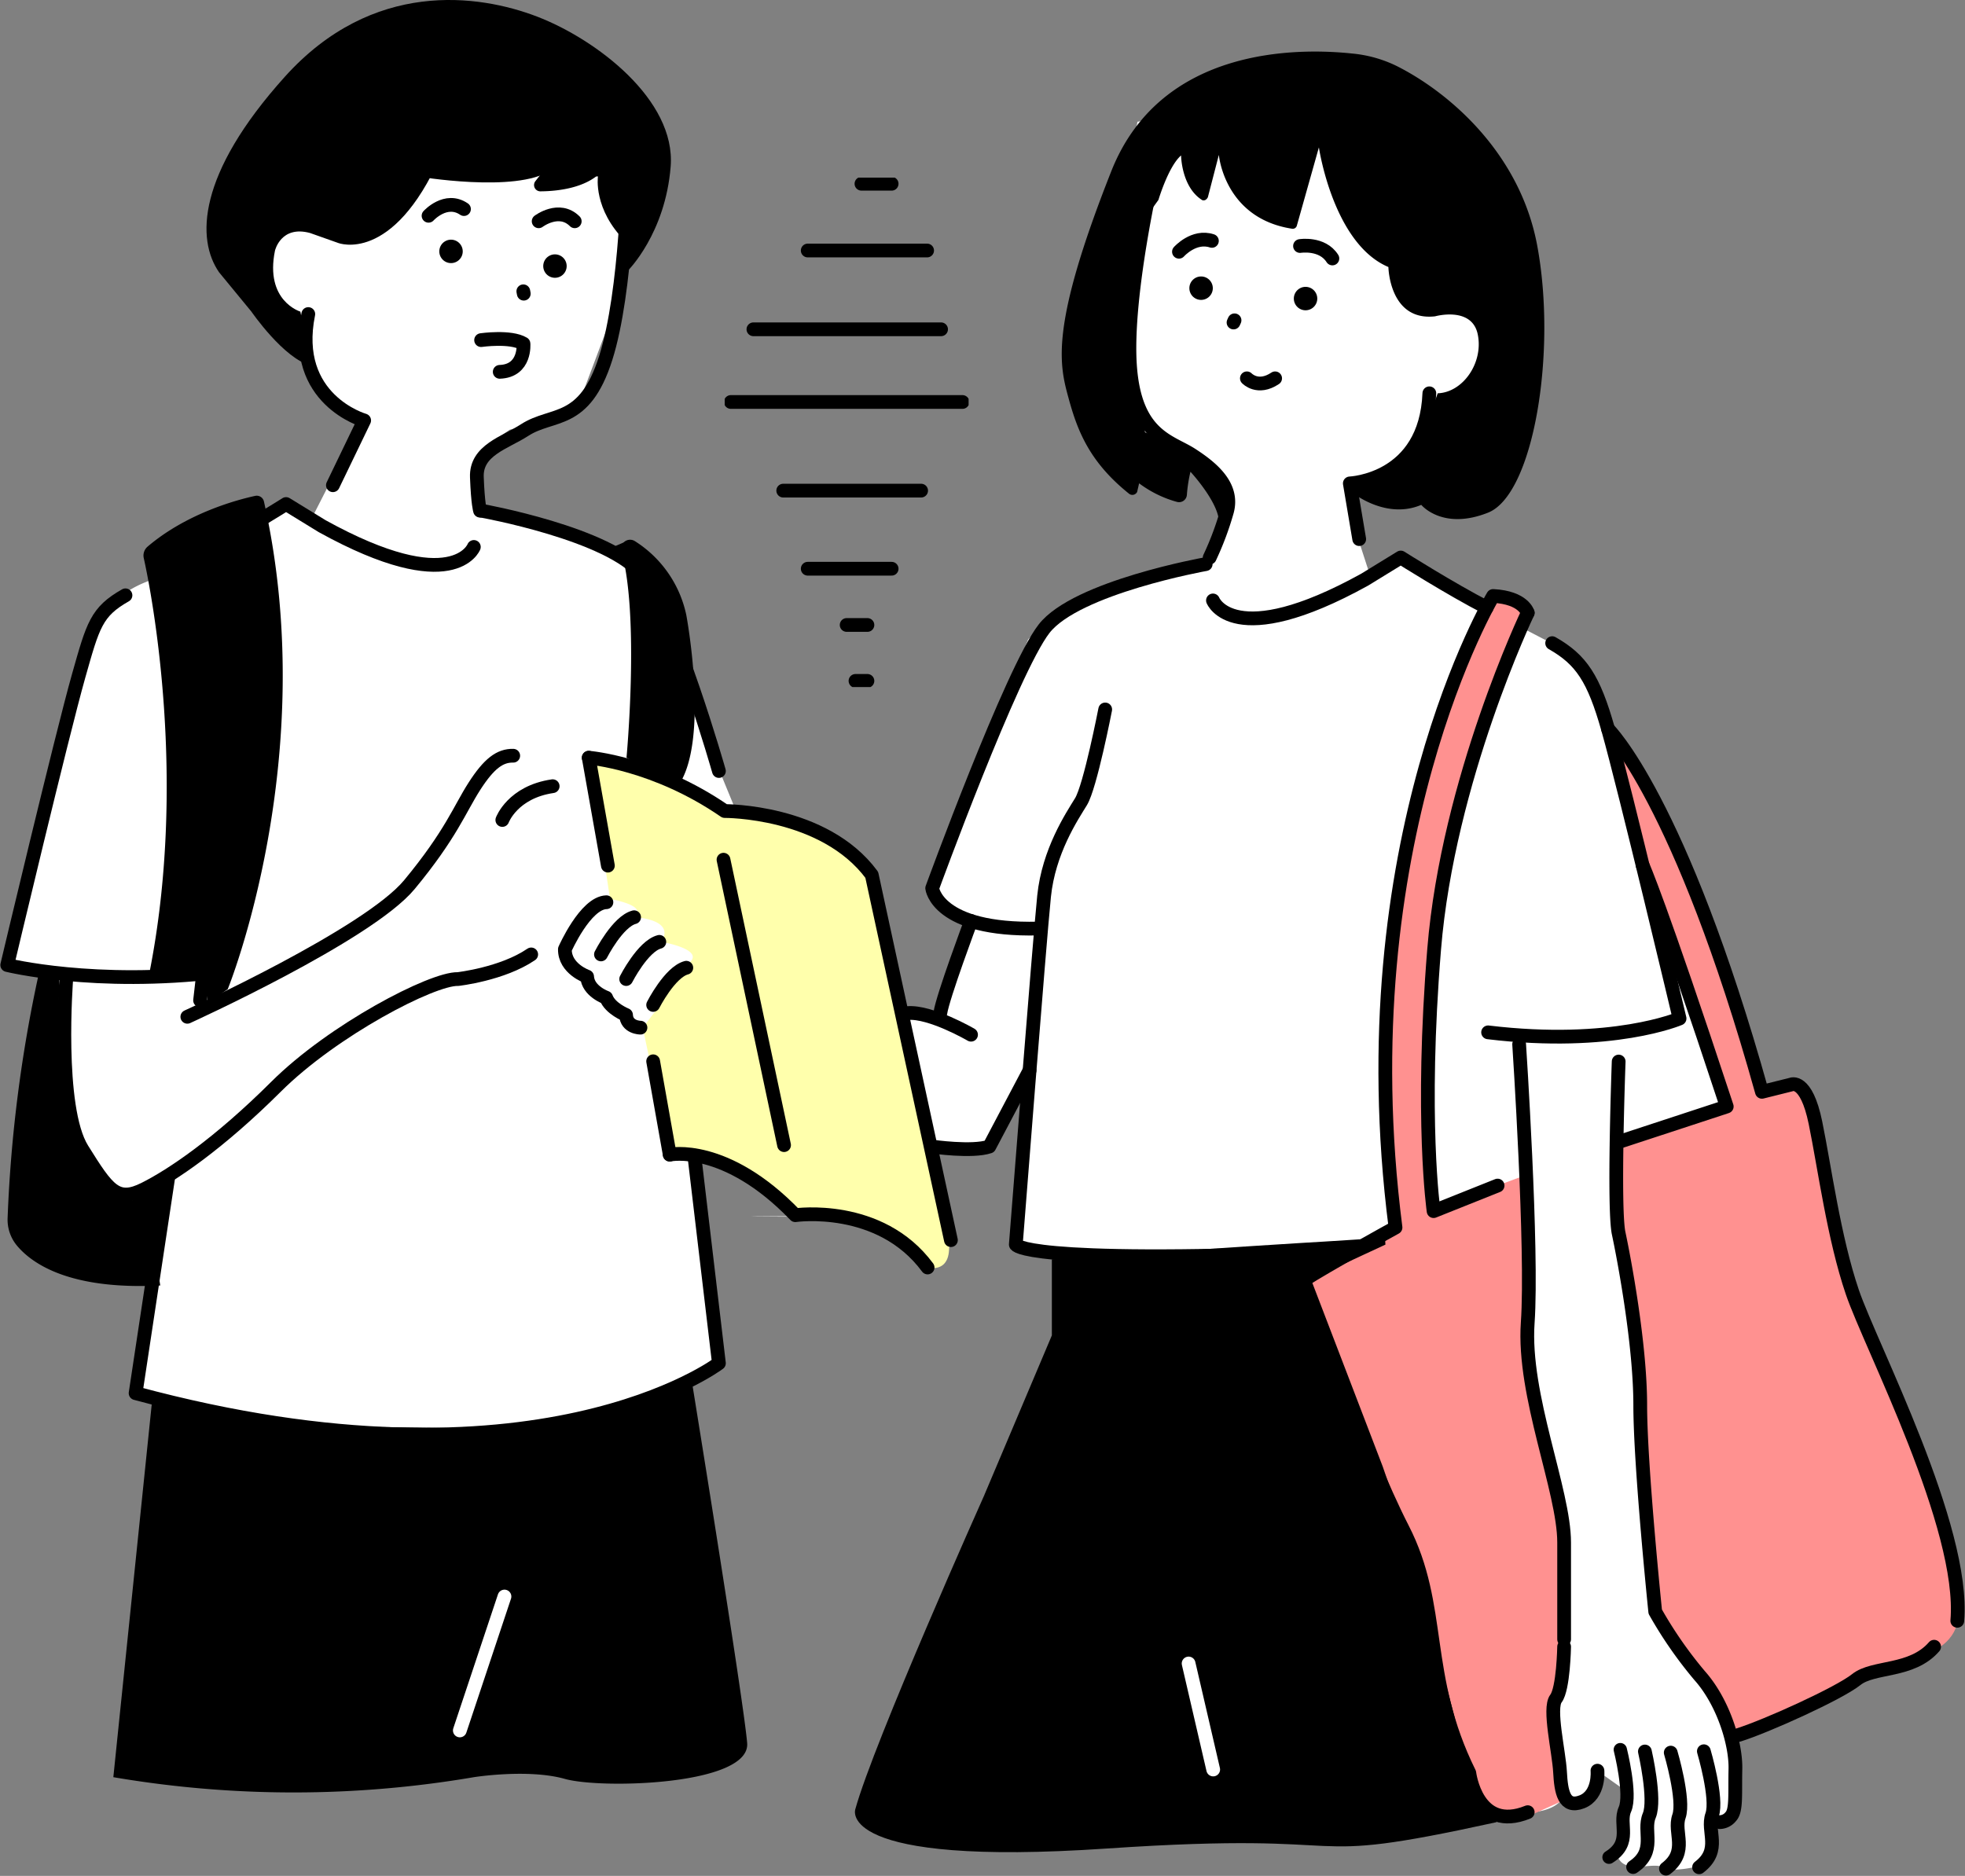
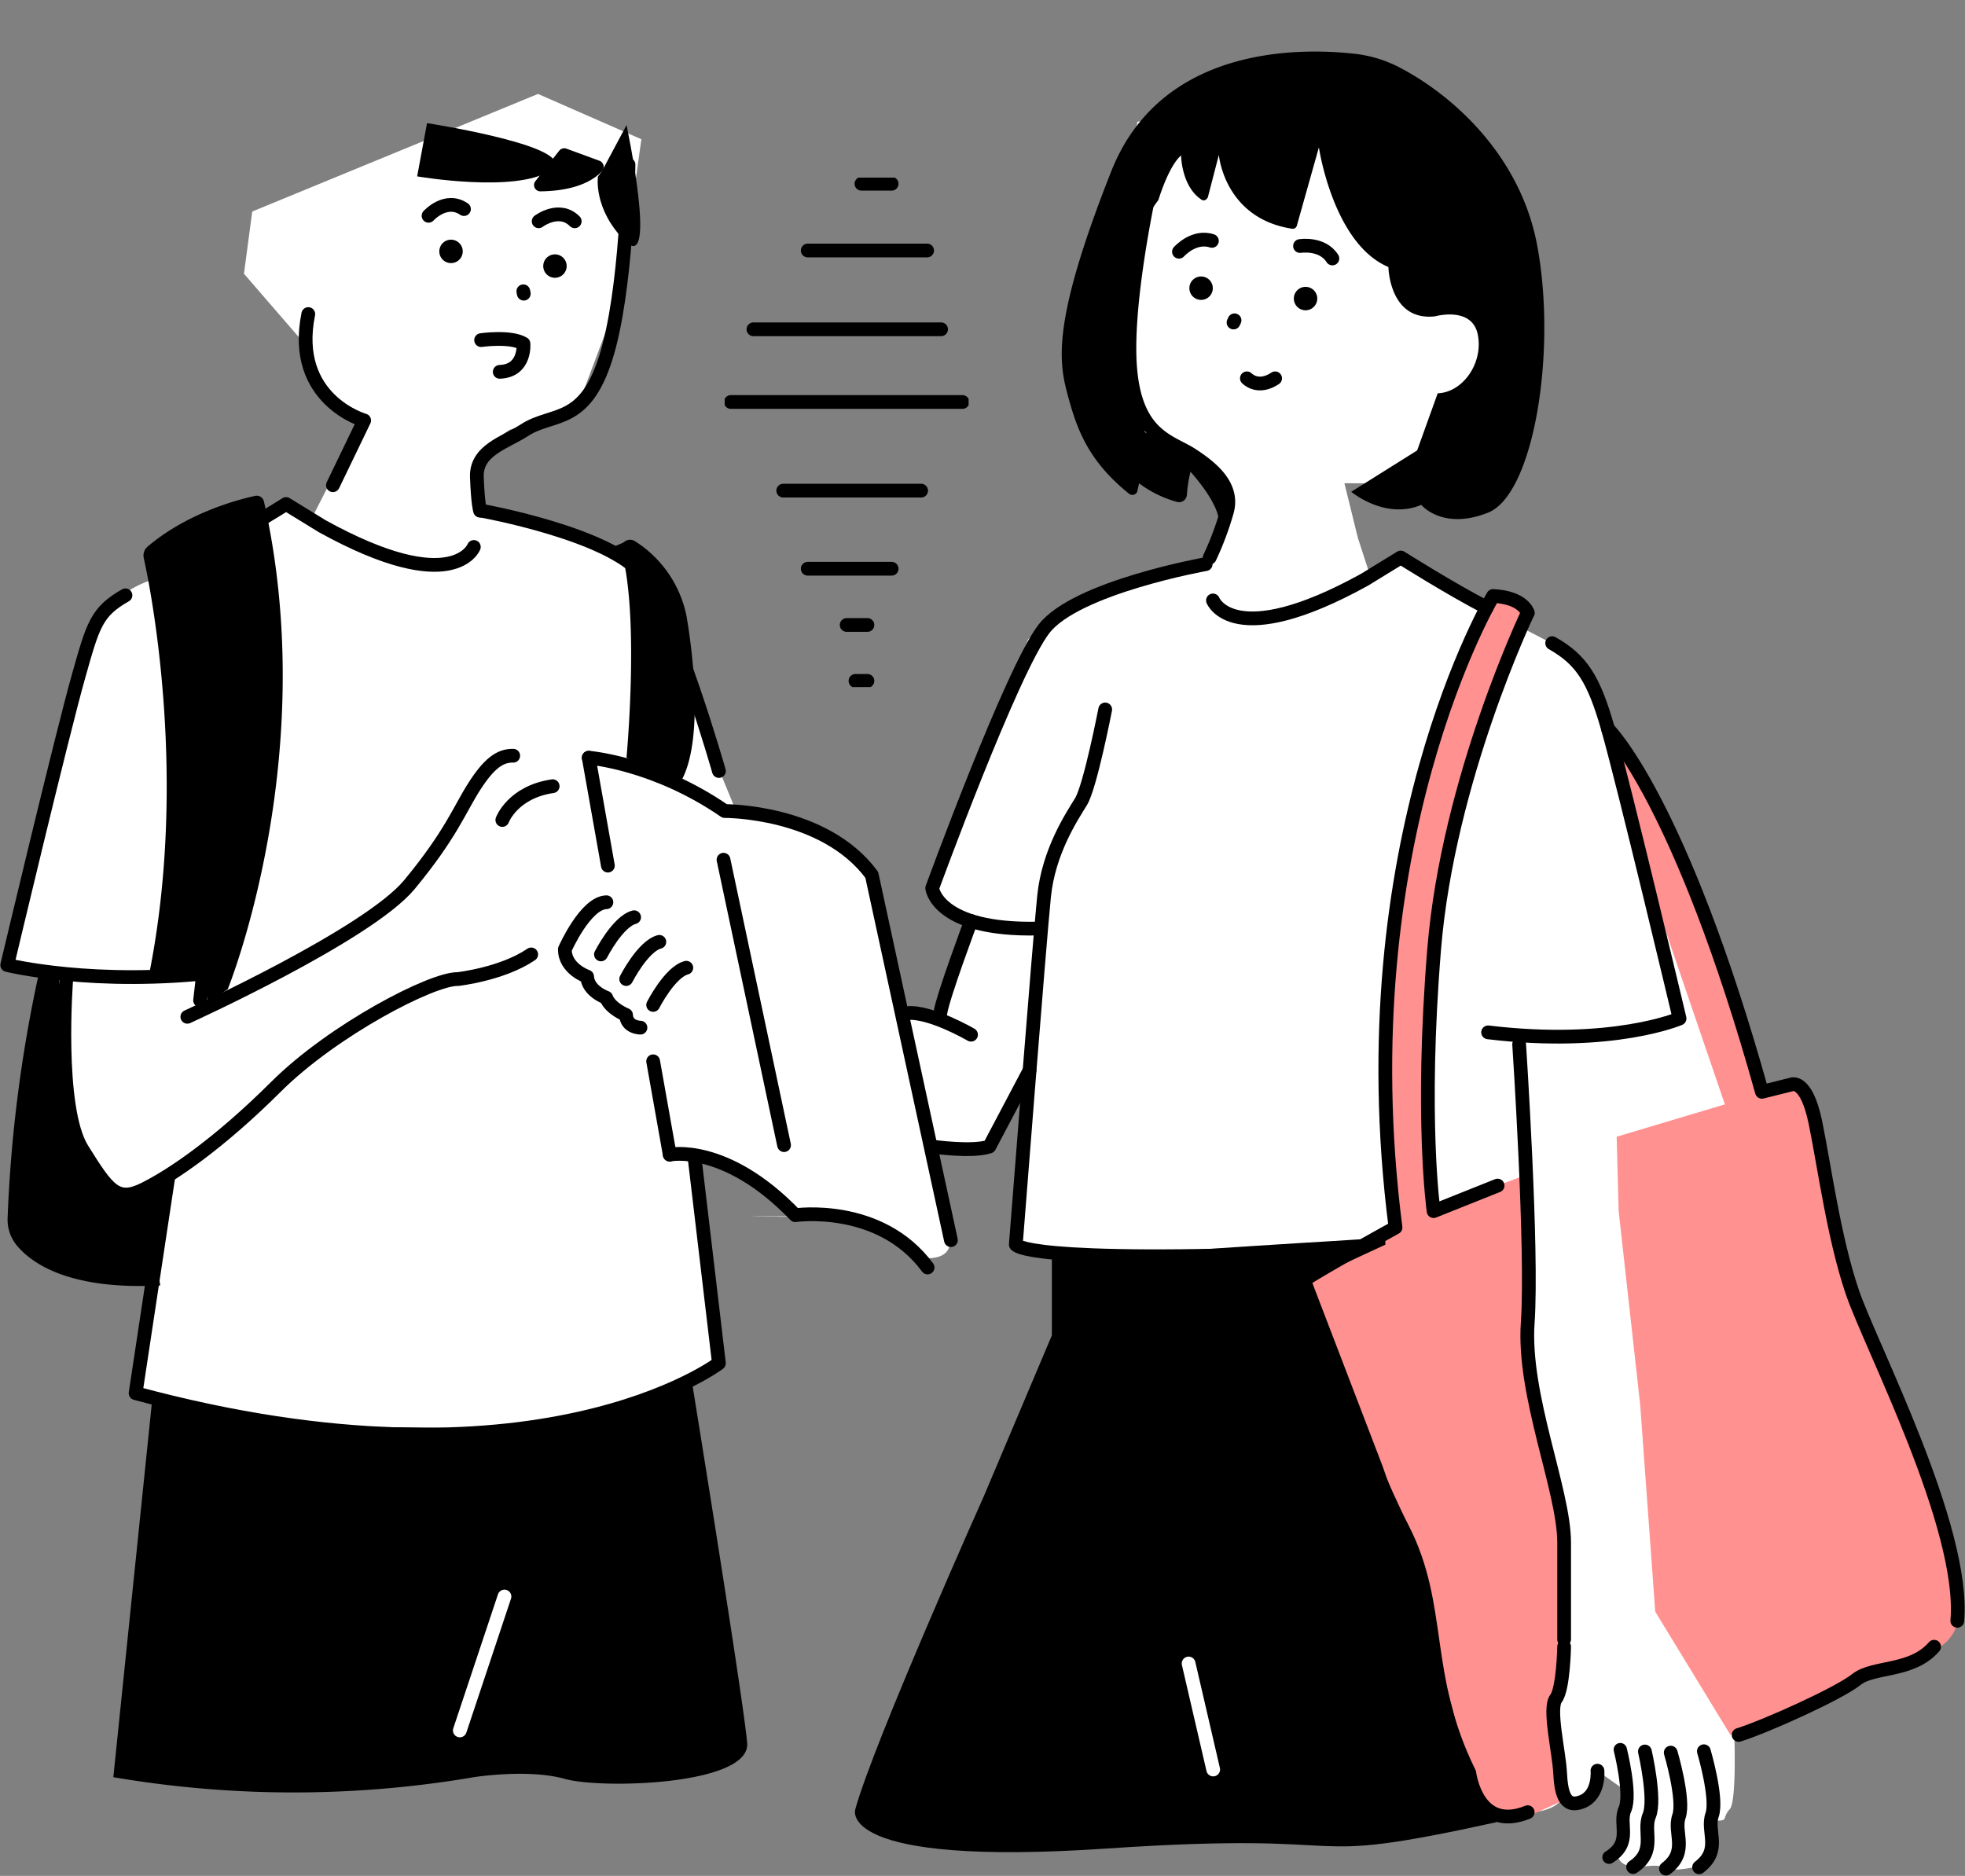
<svg xmlns="http://www.w3.org/2000/svg" width="371.531" height="354.718" viewBox="0 0 371.531 354.718">
  <rect x="0" y="0" width="371.531" height="354.718" fill="#808080" stroke="none" />
  <defs>
    <clipPath id="clip-path">
      <rect id="長方形_53493" data-name="長方形 53493" width="46.116" height="96.325" fill="none" />
    </clipPath>
    <clipPath id="clip-path-3">
      <rect id="長方形_53579" data-name="長方形 53579" width="371.531" height="354.718" fill="none" />
    </clipPath>
  </defs>
  <g id="グループ_163103" data-name="グループ 163103" transform="translate(-702.629 -209.074)">
    <g id="グループ_162353" data-name="グループ 162353" transform="translate(839.652 242.661)">
      <line id="線_13318" data-name="線 13318" x2="22.574" transform="translate(15.697 13.782)" fill="none" stroke="#000" stroke-linecap="round" stroke-linejoin="round" stroke-width="2.6" />
      <line id="線_13319" data-name="線 13319" x2="35.483" transform="translate(5.428 28.68)" fill="none" stroke="#000" stroke-linecap="round" stroke-linejoin="round" stroke-width="2.6" />
      <g id="グループ_162350" data-name="グループ 162350" transform="translate(0 0)">
        <g id="グループ_162349" data-name="グループ 162349" clip-path="url(#clip-path)">
          <line id="線_13320" data-name="線 13320" x2="43.794" transform="translate(1.161 42.425)" fill="none" stroke="#000" stroke-linecap="round" stroke-linejoin="round" stroke-width="2.6" />
        </g>
      </g>
      <line id="線_13321" data-name="線 13321" x2="26.073" transform="translate(11.065 59.187)" fill="none" stroke="#000" stroke-linecap="round" stroke-linejoin="round" stroke-width="2.6" />
      <line id="線_13322" data-name="線 13322" x2="15.866" transform="translate(15.697 73.955)" fill="none" stroke="#000" stroke-linecap="round" stroke-linejoin="round" stroke-width="2.6" />
      <line id="線_13323" data-name="線 13323" x2="3.926" transform="translate(23.058 84.59)" fill="none" stroke="#000" stroke-linecap="round" stroke-linejoin="round" stroke-width="2.6" />
      <g id="グループ_162352" data-name="グループ 162352" transform="translate(0 0)">
        <g id="グループ_162351" data-name="グループ 162351" clip-path="url(#clip-path)">
          <line id="線_13324" data-name="線 13324" x2="2.256" transform="translate(24.728 95.164)" fill="none" stroke="#000" stroke-linecap="round" stroke-linejoin="round" stroke-width="2.6" />
          <line id="線_13325" data-name="線 13325" x2="5.707" transform="translate(25.856 1.161)" fill="none" stroke="#000" stroke-linecap="round" stroke-linejoin="round" stroke-width="2.6" />
        </g>
      </g>
    </g>
    <g id="グループ_162758" data-name="グループ 162758">
      <g id="グループ_162737" data-name="グループ 162737" transform="translate(702.629 209.074)">
        <g id="グループ_162738" data-name="グループ 162738">
          <g id="グループ_162737-2" data-name="グループ 162737" clip-path="url(#clip-path-3)">
            <path id="パス_338340" data-name="パス 338340" d="M47.64,39.124,101.67,16.89l19.541,8.568-4.086,29.375-8.477,22.556L96.319,80.383l-4.7,3.288-.966,7.881v3.873l24.7,7.756,6.405,5.22,11.608,28.827,3.336,15s17.909-2.263,27.807,12.069l5.663,26.136h7.3l5.806-17.416s-7.214-.857-7.345-6.277l18.409-46.7s9.166-9.25,22.153-11.876l11.146-2.626,3.44-8.035-2.064-9.414-11.774-3.358-9.616-24.774,7.39-37.81,36.368-5.259,24.785,19.736,10.74,31.245L273.376,90.619,254.141,90.5l2.533,10.3,2.244,6.922,5.608-3.442,16.253,8.248,2.563-.975,4.579,2.171-1.007,3.7,8.165,4.25s6.695,7.7,8.645,15.044l3.461,4.5s21,37.7,25.1,62.2l.533,1.89,7.119-1.469,2.485,5.158,6.072,29.53,16.882,43s7.272,18.279,4.38,23.8-6.661,6.849-6.661,6.849-9.717,2.747-13.039,4.71-22.184,10.661-22.184,10.661.437,12.244-.874,13.685-.524,2.056-1.748,2.141a18.409,18.409,0,0,1-2.1.037s.964,6-1.833,8.532c0,0-5.071,1.4-6.994.261s-8.332,1.892-8.712-3.12c0,0,1.954-3.993,1.7-6.731a28.477,28.477,0,0,1-.075-4.662l-5.071-3.585s-1.019,6.606-4.618,5.751l-2.172-.644s-1.444,2.847-7.683,2.623-12.447-.176-12.447-.176L220.7,238.539l-28.928-4.6,1.649-31.582-7.72,13.8-9.842.5,3.621,17.7s.209,3.272-5.689,2.6c0,0-4.1-7.843-23.1-7.843s-.725.087-.725.087-4.633-8.637-19.147-12.143l4.045,40.11-7.606,4.08L53.138,285.268,29.984,263.514,25.323,262.3,29.7,236.309,4.05,217.056,10.849,184l-9.8-2.653,16.182-63.216a20.587,20.587,0,0,1,14.094-10.044L54.7,94.172l4.372,2.6L67.639,79.99l.612-1.487S56.97,72.563,57.816,64.466L46.073,50.891Z" transform="translate(0.054 0.872)" fill="#fff" />
          </g>
        </g>
        <g id="グループ_162740" data-name="グループ 162740">
          <g id="グループ_162739" data-name="グループ 162739" clip-path="url(#clip-path-3)">
            <path id="パス_338341" data-name="パス 338341" d="M43.225,96.45l10.793-5.757s25.852,19.345,35.506,8.117c0,0,2.831-2.559,1.114-7.126s.553-.992.553-.992L119.9,102.062l22.558,54.84-11.569,56.11,4.978,40.152s-31.88,20.523-79.628,11.576l-30.925-6.18,6.432-40.893,34.419-27.786,17.721-8.645S96.9,179.808,99.671,176.3l10.163-6.763,5.533-3.546-2.813-18.746-1.186-7.907s-10.968-3.126-16.708-.572l-6.191,7.227-9.155,14.223L67.951,170.252,40.278,184.277l-3.808-4.823S12.3,182.7,1.3,177.865l13.8-55.736s.9-10.561,8.555-14.174S43.225,96.45,43.225,96.45" transform="translate(0.067 4.613)" fill="#fff" />
            <path id="パス_338342" data-name="パス 338342" d="M289.117,132.065l6.47,8.351,13.923,31.11,8.437,27.849h8.113l2.253,7.391,8.25,34.043,15.492,39.052,3.184,18.613s.746,4.886-6.032,7.536S336.69,308.7,334.113,311.1s-21.854,10.149-21.854,10.149l-14.22-23.313L295.2,258.9l-2.983-26.877-1.095-9.821-.376-14.072,20.458-6.12-14.9-43.616Z" transform="translate(14.925 6.817)" fill="#ff9190" />
            <path id="パス_338343" data-name="パス 338343" d="M276.443,216.647,258,223.5l-.133-18.678,1.415-37.889,10.646-39.806,7.189-17.285-5.841-2.927-8.667,16.827-7.1,23.253-4.6,27.509-.926,31.235,2.655,20.415-17.951,9.326,22.382,59.411,1.908,34.184,11.345,9.183,6.8-.461,6.864-3.1-1.706-17.767L284,308.625V284.233l-7.265-28.21Z" transform="translate(12.115 5.519)" fill="#ff9190" />
-             <path id="パス_338344" data-name="パス 338344" d="M121.159,211.292s12.4-1.654,23.741,11.453c0,0,19.1-.671,25.015,9.89,0,0,5.031,1.45,3.9-5.639s-14.661-70.411-14.661-70.411-9.558-9.209-28.21-9.674c0,0-17.441-13.469-24.981-10l4,26.653s5.777.179,4.462,2.835c0,0,6.751.6,5.167,4.66,0,0,7.142,1.87,4.7,4.364s-8.235,11.856-8.235,11.856Z" transform="translate(5.47 7.038)" fill="#ffffac" />
            <path id="パス_338345" data-name="パス 338345" d="M116.285,185.985l-9.082-7.691-5.636-7.647,7.359-9.18s8.716,1.156,5.725,3.638c0,0,7.9.278,5.167,4.659,0,0,9.167,1.549,4.7,4.364a11.519,11.519,0,0,0-5.1,7.563l-.611,1Z" transform="translate(5.243 8.335)" fill="#fff" />
          </g>
        </g>
        <g id="グループ_162742" data-name="グループ 162742">
          <g id="グループ_162741" data-name="グループ 162741" clip-path="url(#clip-path-3)">
            <path id="パス_338346" data-name="パス 338346" d="M208.728,259.261l-30.649,10.283s-20.814,46.534-24.3,59.192c0,0-3.926,10.914,47.539,7.424s33.381,3.867,73.706-4.985l-4.6-7-8.029-30.854-6.812-23.939Z" transform="translate(7.935 13.383)" />
            <path id="パス_338347" data-name="パス 338347" d="M280.788,45.924C277.5,28.32,263.975,16.9,254.219,12a24.187,24.187,0,0,0-8.307-2.346c-10.4-1.113-36.323-1.327-45.646,22.237-11.776,29.766-9.81,36.635-8.012,43.177,1.7,6.2,4.058,11.957,11.387,17.83a1.008,1.008,0,0,0,1.509-.356l.373-1.627a21.433,21.433,0,0,0,7.109,3.5,1.485,1.485,0,0,0,1.92-1.289,27.721,27.721,0,0,1,.678-4.4s5.846,6.293,5.372,10.058l2.274-7.032L217.6,87.085l-6.382-3.92-4.566-1.9-2.421-11.844L205.377,42.6l3.8-5.275s1.881-6.337,4.28-8.409c0,0,.053,6,4.012,8.455.3.087.711.076,1.053-.548l2.079-8.017s1,12,13.862,13.971a.8.8,0,0,0,.875-.557l4.177-14.831S242.19,45.6,252.657,50.013c0,0,.163,10.3,8.831,9.323,0,0,6.975-1.962,8.067,3.435s-2.833,10.958-7.576,11.121L258.09,84.7l-12.46,7.815s6.426,5.374,13.241,2.471c0,0,4.012,4.906,12.636,1.471s13.041-30.42,9.28-50.537" transform="translate(9.854 0.478)" />
            <path id="パス_338348" data-name="パス 338348" d="M252.3,265.806,238.728,230.4l14.09-6.541-.084-1.31s-11.557.763-15.591.981-47.393,3.1-47.393,3.1v14.392l-12.867,30.42,78.974,3.133-.044-.306-1.268-1.967Z" transform="translate(9.131 11.488)" />
-             <path id="パス_338349" data-name="パス 338349" d="M116.846,51.125s7.032-6.965,8.043-19.629S110.737,7.406,99.663,3.148,68.525-3.924,51.931,14.523,35.2,45.28,39.506,51.49L45.6,58.9s6.207,9.034,11.327,10.235L54.875,58.923s-6.752-2-4.8-11.531c0,0,1.113-4.834,6.637-3.333l5.328,1.887S72.31,49.992,81.368,29.556l33.6,4.319Z" transform="translate(1.916 0)" />
            <path id="パス_338350" data-name="パス 338350" d="M75,32.207s18.719,3.221,25.2-1.121S76.87,22.14,76.87,22.14Z" transform="translate(3.872 1.143)" />
            <path id="パス_338351" data-name="パス 338351" d="M100.78,27.113l-4.5,5.758a1.191,1.191,0,0,0,.929,1.934c3.133-.021,8.609-.558,11.643-3.794a1.22,1.22,0,0,0-.452-1.979l-6.262-2.3a1.2,1.2,0,0,0-1.352.385" transform="translate(4.956 1.376)" />
            <path id="パス_338352" data-name="パス 338352" d="M107.508,32.223s-.933,6.186,5.213,12.277.195-22.005.195-22.005l-4.66,8.731Z" transform="translate(5.547 1.161)" />
            <path id="パス_338353" data-name="パス 338353" d="M25.851,100.933c1.54,6.909,8.313,42.26,1.014,78.689l11.024-.206-.044,5.664,3.88-2.627S59.5,138.771,48.574,90.236a1.4,1.4,0,0,0-1.649-1.072c-3.459.75-12.934,3.273-20.368,9.611a2.218,2.218,0,0,0-.707,2.158" transform="translate(1.332 4.601)" />
            <path id="パス_338354" data-name="パス 338354" d="M27.719,251.892,20.377,323.2a202.694,202.694,0,0,0,68.162,0s10.238-1.635,17.22.327,35.113,1.161,34.458-6.779-10.358-67.772-10.358-67.772l-29.547,8.414-43.123-.564Z" transform="translate(1.052 12.852)" />
            <path id="パス_338355" data-name="パス 338355" d="M218.271,51.927a2.215,2.215,0,1,1-2.215-2.215,2.215,2.215,0,0,1,2.215,2.215" transform="translate(11.039 2.566)" />
            <path id="パス_338356" data-name="パス 338356" d="M232.623,53.794a2.215,2.215,0,1,0,2.215-2.215,2.215,2.215,0,0,0-2.215,2.215" transform="translate(12.008 2.663)" />
            <path id="パス_338357" data-name="パス 338357" d="M97.735,47.427a2.214,2.214,0,1,0,2.676-1.626,2.214,2.214,0,0,0-2.676,1.626" transform="translate(5.042 2.361)" />
            <path id="パス_338358" data-name="パス 338358" d="M83.35,45.836a2.214,2.214,0,1,1-1.626-2.676,2.214,2.214,0,0,1,1.626,2.676" transform="translate(4.077 2.225)" />
            <path id="パス_338359" data-name="パス 338359" d="M111.746,99.261A1.7,1.7,0,0,1,114.3,97.33,21.87,21.87,0,0,1,124,111.3s4.393,23.368-1.4,32.073l-9.91-5.1s2.5-26.609-.946-39.007" transform="translate(5.765 5.01)" />
            <path id="パス_338360" data-name="パス 338360" d="M7.27,175.059a262.688,262.688,0,0,0-5.9,46.178,7.671,7.671,0,0,0,1.68,5.16c2.828,3.461,9.943,8.513,27.179,7.64l-.459-2.88v-8.513l1.967-9.05-6.824,4.334-5.806-2.616-5.724-8.669-2.371-16.6.082-13.948Z" transform="translate(0.07 9.037)" />
            <path id="パス_338361" data-name="パス 338361" d="M112.267,97.527,110,98.5s4.24,2.1,4.283,1.968-2.016-2.939-2.016-2.939" transform="translate(5.678 5.034)" />
          </g>
        </g>
        <g id="グループ_162744" data-name="グループ 162744">
          <g id="グループ_162743" data-name="グループ 162743" clip-path="url(#clip-path-3)">
            <path id="パス_338362" data-name="パス 338362" d="M279.663,115.644c5.5,3.12,7.858,6.67,10.567,16.244,3.272,11.558,13.521,54.735,13.521,54.735s-12.647,5.452-36.2,2.617" transform="translate(13.811 5.97)" fill="none" stroke="#000" stroke-linecap="round" stroke-linejoin="round" stroke-width="2.6" />
            <path id="パス_338363" data-name="パス 338363" d="M218.081,108.363s3.816,9.813,28.676-3.926l6.83-4.192s9.522,6.019,16.253,9.473" transform="translate(11.258 5.175)" fill="none" stroke="#000" stroke-linecap="round" stroke-linejoin="round" stroke-width="2.6" />
            <path id="パス_338364" data-name="パス 338364" d="M219.31,101.438s-24.449,4.361-30.555,12.211S167.6,162.715,167.6,162.715s.873,8.068,20.063,7.632" transform="translate(8.652 5.236)" fill="none" stroke="#000" stroke-linecap="round" stroke-linejoin="round" stroke-width="2.6" />
            <path id="パス_338365" data-name="パス 338365" d="M199.537,127.566s-2.835,14.61-4.58,17.445-6.106,9.377-6.978,17.882-5.343,65.856-5.343,65.856.982,3.762,57.9,1.472" transform="translate(9.428 6.585)" fill="none" stroke="#000" stroke-linecap="round" stroke-linejoin="round" stroke-width="2.6" />
            <path id="パス_338366" data-name="パス 338366" d="M312.593,312.778c5.234-1.635,18.972-7.85,22.243-10.467S345.3,301,349.555,296.1" transform="translate(16.136 15.285)" fill="none" stroke="#000" stroke-linecap="round" stroke-linejoin="round" stroke-width="2.6" />
            <path id="パス_338367" data-name="パス 338367" d="M276.755,110.352s-.721-2.889-6.542-3.19c0,0-27.83,46.367-18.454,119.419,0,0-13.084,7.2-17.445,10.031,0,0,11.138,32.055,18.762,46.884s3.481,27.693,12.639,46.229c0,0,1.363,11.34,11.04,7.415" transform="translate(12.096 5.532)" fill="none" stroke="#000" stroke-linecap="round" stroke-linejoin="round" stroke-width="2.6" />
            <path id="パス_338368" data-name="パス 338368" d="M275.6,110.195s-15.074,31.538-17.69,63.594-.105,49.539-.105,49.539l12.1-4.835" transform="translate(13.252 5.688)" fill="none" stroke="#000" stroke-linecap="round" stroke-linejoin="round" stroke-width="2.6" />
            <path id="パス_338369" data-name="パス 338369" d="M289.117,131.091s13.61,13.207,29.093,68.6l5.536-1.381s2.835-1.308,4.58,7.2,3.489,21.806,6.979,32.056,21.37,44.486,19.844,62.149" transform="translate(14.925 6.767)" fill="none" stroke="#000" stroke-linecap="round" stroke-linejoin="round" stroke-width="2.6" />
-             <path id="パス_338370" data-name="パス 338370" d="M295.567,155.621s3.028,6.549,15.893,45.58l-20.432,6.706" transform="translate(15.023 8.033)" fill="none" stroke="#000" stroke-linecap="round" stroke-linejoin="round" stroke-width="2.6" />
            <path id="パス_338371" data-name="パス 338371" d="M273.132,187.767s2.585,38.925,1.62,52.663,6.885,31.728,6.885,41.541v18.318" transform="translate(14.099 9.693)" fill="none" stroke="#000" stroke-linecap="round" stroke-linejoin="round" stroke-width="2.6" />
-             <path id="パス_338372" data-name="パス 338372" d="M291.049,190.877s-1.024,27.694,0,32.492,4.077,20.935,4.077,32.492,2.835,39.034,2.835,39.034a78.768,78.768,0,0,0,8.4,12.1c4.469,5.016,6.868,12.867,6.76,17.664s.218,7.828-.873,8.984a2.736,2.736,0,0,1-2.062,1.057" transform="translate(15.001 9.853)" fill="none" stroke="#000" stroke-linecap="round" stroke-linejoin="round" stroke-width="2.6" />
            <path id="パス_338373" data-name="パス 338373" d="M300.432,315.14s2.646,8.941,1.556,12.048,1.876,6.586-2.459,9.895" transform="translate(15.462 16.268)" fill="none" stroke="#000" stroke-linecap="round" stroke-linejoin="round" stroke-width="2.6" />
            <path id="パス_338374" data-name="パス 338374" d="M295.85,314.937s2.1,9.084.824,12.12,1.474,6.688-3.052,9.729" transform="translate(15.157 16.257)" fill="none" stroke="#000" stroke-linecap="round" stroke-linejoin="round" stroke-width="2.6" />
            <path id="パス_338375" data-name="パス 338375" d="M291.423,314.6s2.138,8.474.874,11.3,1.5,6.238-3.011,9.052" transform="translate(14.933 16.24)" fill="none" stroke="#000" stroke-linecap="round" stroke-linejoin="round" stroke-width="2.51" />
            <path id="パス_338376" data-name="パス 338376" d="M306.387,314.892s2.646,8.941,1.556,12.048,1.876,6.586-2.459,9.895" transform="translate(15.769 16.255)" fill="none" stroke="#000" stroke-linecap="round" stroke-linejoin="round" stroke-width="2.6" />
            <path id="パス_338377" data-name="パス 338377" d="M281.32,296.095s-.134,7.96-1.55,9.814.569,10.031.775,13.848.751,6.978,4.131,5.669,2.945-5.888,2.945-5.888" transform="translate(14.416 15.285)" fill="none" stroke="#000" stroke-linecap="round" stroke-linejoin="round" stroke-width="2.6" />
-             <path id="パス_338378" data-name="パス 338378" d="M244.463,98.291l-1.774-10.535s14.381-.532,15.035-17.036" transform="translate(12.528 3.651)" fill="none" stroke="#000" stroke-linecap="round" stroke-linejoin="round" stroke-width="2.6" />
            <path id="パス_338379" data-name="パス 338379" d="M115.852,185.946s-2.616,0-2.726-2.4c0,0-3-1.2-3.762-3.271,0,0-3.435-1.2-3.6-3.98,0,0-4.253-1.471-4.2-5.179,0,0,3.87-8.777,7.85-8.886" transform="translate(5.243 8.375)" fill="none" stroke="#000" stroke-linecap="round" stroke-linejoin="round" stroke-width="2.6" />
            <path id="パス_338380" data-name="パス 338380" d="M108.049,171.959s3.158-6.215,6.269-7.032" transform="translate(5.578 8.514)" fill="none" stroke="#000" stroke-linecap="round" stroke-linejoin="round" stroke-width="2.6" />
            <path id="パス_338381" data-name="パス 338381" d="M112.582,176.389s3.158-6.215,6.269-7.032" transform="translate(5.812 8.742)" fill="none" stroke="#000" stroke-linecap="round" stroke-linejoin="round" stroke-width="2.6" />
            <path id="パス_338382" data-name="パス 338382" d="M117.432,181.043s3.158-6.215,6.269-7.032" transform="translate(6.062 8.983)" fill="none" stroke="#000" stroke-linecap="round" stroke-linejoin="round" stroke-width="2.6" />
            <path id="パス_338383" data-name="パス 338383" d="M105.85,136.244s12.451.957,25.707,10.085c0,0,18.786-.139,27.806,12.069l14.966,69.07" transform="translate(5.464 7.033)" fill="none" stroke="#000" stroke-linecap="round" stroke-linejoin="round" stroke-width="2.6" />
            <path id="パス_338384" data-name="パス 338384" d="M120.413,207.62s10.547-2.273,23.741,11.453c0,0,15.994-2.319,25.015,9.89" transform="translate(6.216 10.71)" fill="none" stroke="#000" stroke-linecap="round" stroke-linejoin="round" stroke-width="2.6" />
            <line id="線_13642" data-name="線 13642" x2="3.621" y2="20.406" transform="translate(111.314 143.277)" fill="none" stroke="#000" stroke-linecap="round" stroke-linejoin="round" stroke-width="2.6" />
            <line id="線_13643" data-name="線 13643" x2="3.135" y2="17.647" transform="translate(123.494 200.683)" fill="none" stroke="#000" stroke-linecap="round" stroke-linejoin="round" stroke-width="2.6" />
            <line id="線_13644" data-name="線 13644" x2="11.449" y2="53.971" transform="translate(136.796 162.564)" fill="none" stroke="#000" stroke-linecap="round" stroke-linejoin="round" stroke-width="2.6" />
            <path id="パス_338385" data-name="パス 338385" d="M174.871,165.6s-5.371,14.363-5.806,17.416" transform="translate(8.727 8.549)" fill="none" stroke="#000" stroke-linecap="round" stroke-linejoin="round" stroke-width="2.6" />
            <path id="パス_338386" data-name="パス 338386" d="M175.176,186.254s-7.66-4.47-12.021-4.089" transform="translate(8.422 9.402)" fill="none" stroke="#000" stroke-linecap="round" stroke-linejoin="round" stroke-width="2.6" />
            <path id="パス_338387" data-name="パス 338387" d="M167.6,206.873s7.535,1.091,10.805,0l7.6-14.395" transform="translate(8.652 9.936)" fill="none" stroke="#000" stroke-linecap="round" stroke-linejoin="round" stroke-width="2.6" />
            <line id="線_13645" data-name="線 13645" y1="0.416" x2="0.189" transform="translate(233.229 60.569)" fill="none" stroke="#000" stroke-linecap="round" stroke-linejoin="round" stroke-width="2.6" />
            <path id="パス_338388" data-name="パス 338388" d="M207.652,30.971s-5.405,23.213-4.484,36.567,7.639,14.231,11.667,16.846c3.727,2.42,8.053,5.865,6.654,10.788a56.755,56.755,0,0,1-3.252,8.671" transform="translate(10.482 1.599)" fill="none" stroke="#000" stroke-linecap="round" stroke-linejoin="round" stroke-width="2.6" />
            <path id="パス_338389" data-name="パス 338389" d="M224.181,68.026s2.04,2.208,5.342,0" transform="translate(11.572 3.512)" fill="none" stroke="#000" stroke-linecap="round" stroke-linejoin="round" stroke-width="2.6" />
            <path id="パス_338390" data-name="パス 338390" d="M23.657,107.042c-5.5,3.12-6.128,5.6-8.838,15.176C11.549,133.775,1.3,176.952,1.3,176.952s16.553,4.121,40.1,1.287" transform="translate(0.067 5.526)" fill="none" stroke="#000" stroke-linecap="round" stroke-linejoin="round" stroke-width="2.6" />
            <path id="パス_338391" data-name="パス 338391" d="M87.734,98.745s-3.816,9.813-28.676-3.926l-6.83-4.192s-9.522,6.019-16.253,9.473" transform="translate(1.857 4.678)" fill="none" stroke="#000" stroke-linecap="round" stroke-linejoin="round" stroke-width="2.6" />
            <path id="パス_338392" data-name="パス 338392" d="M86.5,91.82s24.449,4.361,30.555,12.211,14.409,37.022,14.409,37.022" transform="translate(4.465 4.74)" fill="none" stroke="#000" stroke-linecap="round" stroke-linejoin="round" stroke-width="2.6" />
            <path id="パス_338393" data-name="パス 338393" d="M60.106,88.839l5.91-12.252S52.172,72.659,55.452,56.47" transform="translate(2.837 2.915)" fill="none" stroke="#000" stroke-linecap="round" stroke-linejoin="round" stroke-width="2.6" />
            <line id="線_13646" data-name="線 13646" x1="0.085" y1="0.449" transform="translate(98.947 55.083)" fill="none" stroke="#000" stroke-linecap="round" stroke-linejoin="round" stroke-width="2.6" />
            <path id="パス_338394" data-name="パス 338394" d="M114.41,29.613s-.257,23.833-4.319,36.587S100.071,76.36,94.76,79.8c-3.729,2.415-9.214,3.788-9.023,8.9s.6,6.334.6,6.334" transform="translate(4.426 1.529)" fill="none" stroke="#000" stroke-linecap="round" stroke-linejoin="round" stroke-width="2.6" />
            <path id="パス_338395" data-name="パス 338395" d="M11.929,176.273s-1.892,24.285,3.015,32.162,6.542,10.167,11.775,7.55,14.065-8.584,24.86-19.338,29.575-20.506,34.413-20.373c0,0,8.4-.94,13.847-4.659" transform="translate(0.597 8.859)" fill="none" stroke="#000" stroke-linecap="round" stroke-linejoin="round" stroke-width="2.6" />
            <path id="パス_338396" data-name="パス 338396" d="M33.681,185.254s34.141-15.51,41.991-25,9.492-14.239,12.269-18.567,4.849-5.855,7.357-5.8" transform="translate(1.739 7.015)" fill="none" stroke="#000" stroke-linecap="round" stroke-linejoin="round" stroke-width="2.6" />
            <line id="線_13647" data-name="線 13647" x1="0.579" y2="5.065" transform="translate(37.832 184.097)" fill="none" stroke="#000" stroke-linecap="round" stroke-linejoin="round" stroke-width="2.6" />
            <path id="パス_338397" data-name="パス 338397" d="M130.1,208.421l4.57,38.6s-34.4,26.156-110.291,5.658l6.17-40.8" transform="translate(1.259 10.759)" fill="none" stroke="#000" stroke-linecap="round" stroke-linejoin="round" stroke-width="2.6" />
            <path id="パス_338398" data-name="パス 338398" d="M86.5,61.166s5.579-.8,8.011.667c0,0,.468,5.16-4.491,5.332" transform="translate(4.465 3.146)" fill="none" stroke="#000" stroke-linecap="round" stroke-linejoin="round" stroke-width="2.6" />
            <path id="パス_338399" data-name="パス 338399" d="M77.05,38.9s3.261-3.613,6.7-1.268" transform="translate(3.977 1.902)" fill="none" stroke="#000" stroke-linecap="round" stroke-linejoin="round" stroke-width="2.6" />
            <path id="パス_338400" data-name="パス 338400" d="M96.848,39.852s3.876-2.943,6.82,0" transform="translate(4.999 1.99)" fill="none" stroke="#000" stroke-linecap="round" stroke-linejoin="round" stroke-width="2.6" />
            <path id="パス_338401" data-name="パス 338401" d="M233.733,44.239s4.2-.679,6.121,2.356" transform="translate(12.066 2.28)" fill="none" stroke="#000" stroke-linecap="round" stroke-linejoin="round" stroke-width="2.6" />
            <path id="パス_338402" data-name="パス 338402" d="M211.968,45.379s2.824-3.187,6.23-2.052" transform="translate(10.942 2.224)" fill="none" stroke="#000" stroke-linecap="round" stroke-linejoin="round" stroke-width="2.6" />
            <path id="パス_338403" data-name="パス 338403" d="M90.316,147.756s1.94-5.285,9.518-6.39" transform="translate(4.662 7.297)" fill="none" stroke="#000" stroke-linecap="round" stroke-linejoin="round" stroke-width="2.6" />
          </g>
        </g>
      </g>
      <line id="線_13338" data-name="線 13338" y1="25.323" x2="8.441" transform="translate(789.571 510.965)" fill="none" stroke="#fff" stroke-linecap="round" stroke-width="2.6" />
      <line id="線_13339" data-name="線 13339" x2="4.649" y2="20.047" transform="translate(927.364 523.627)" fill="none" stroke="#fff" stroke-linecap="round" stroke-width="2.6" />
    </g>
  </g>
</svg>